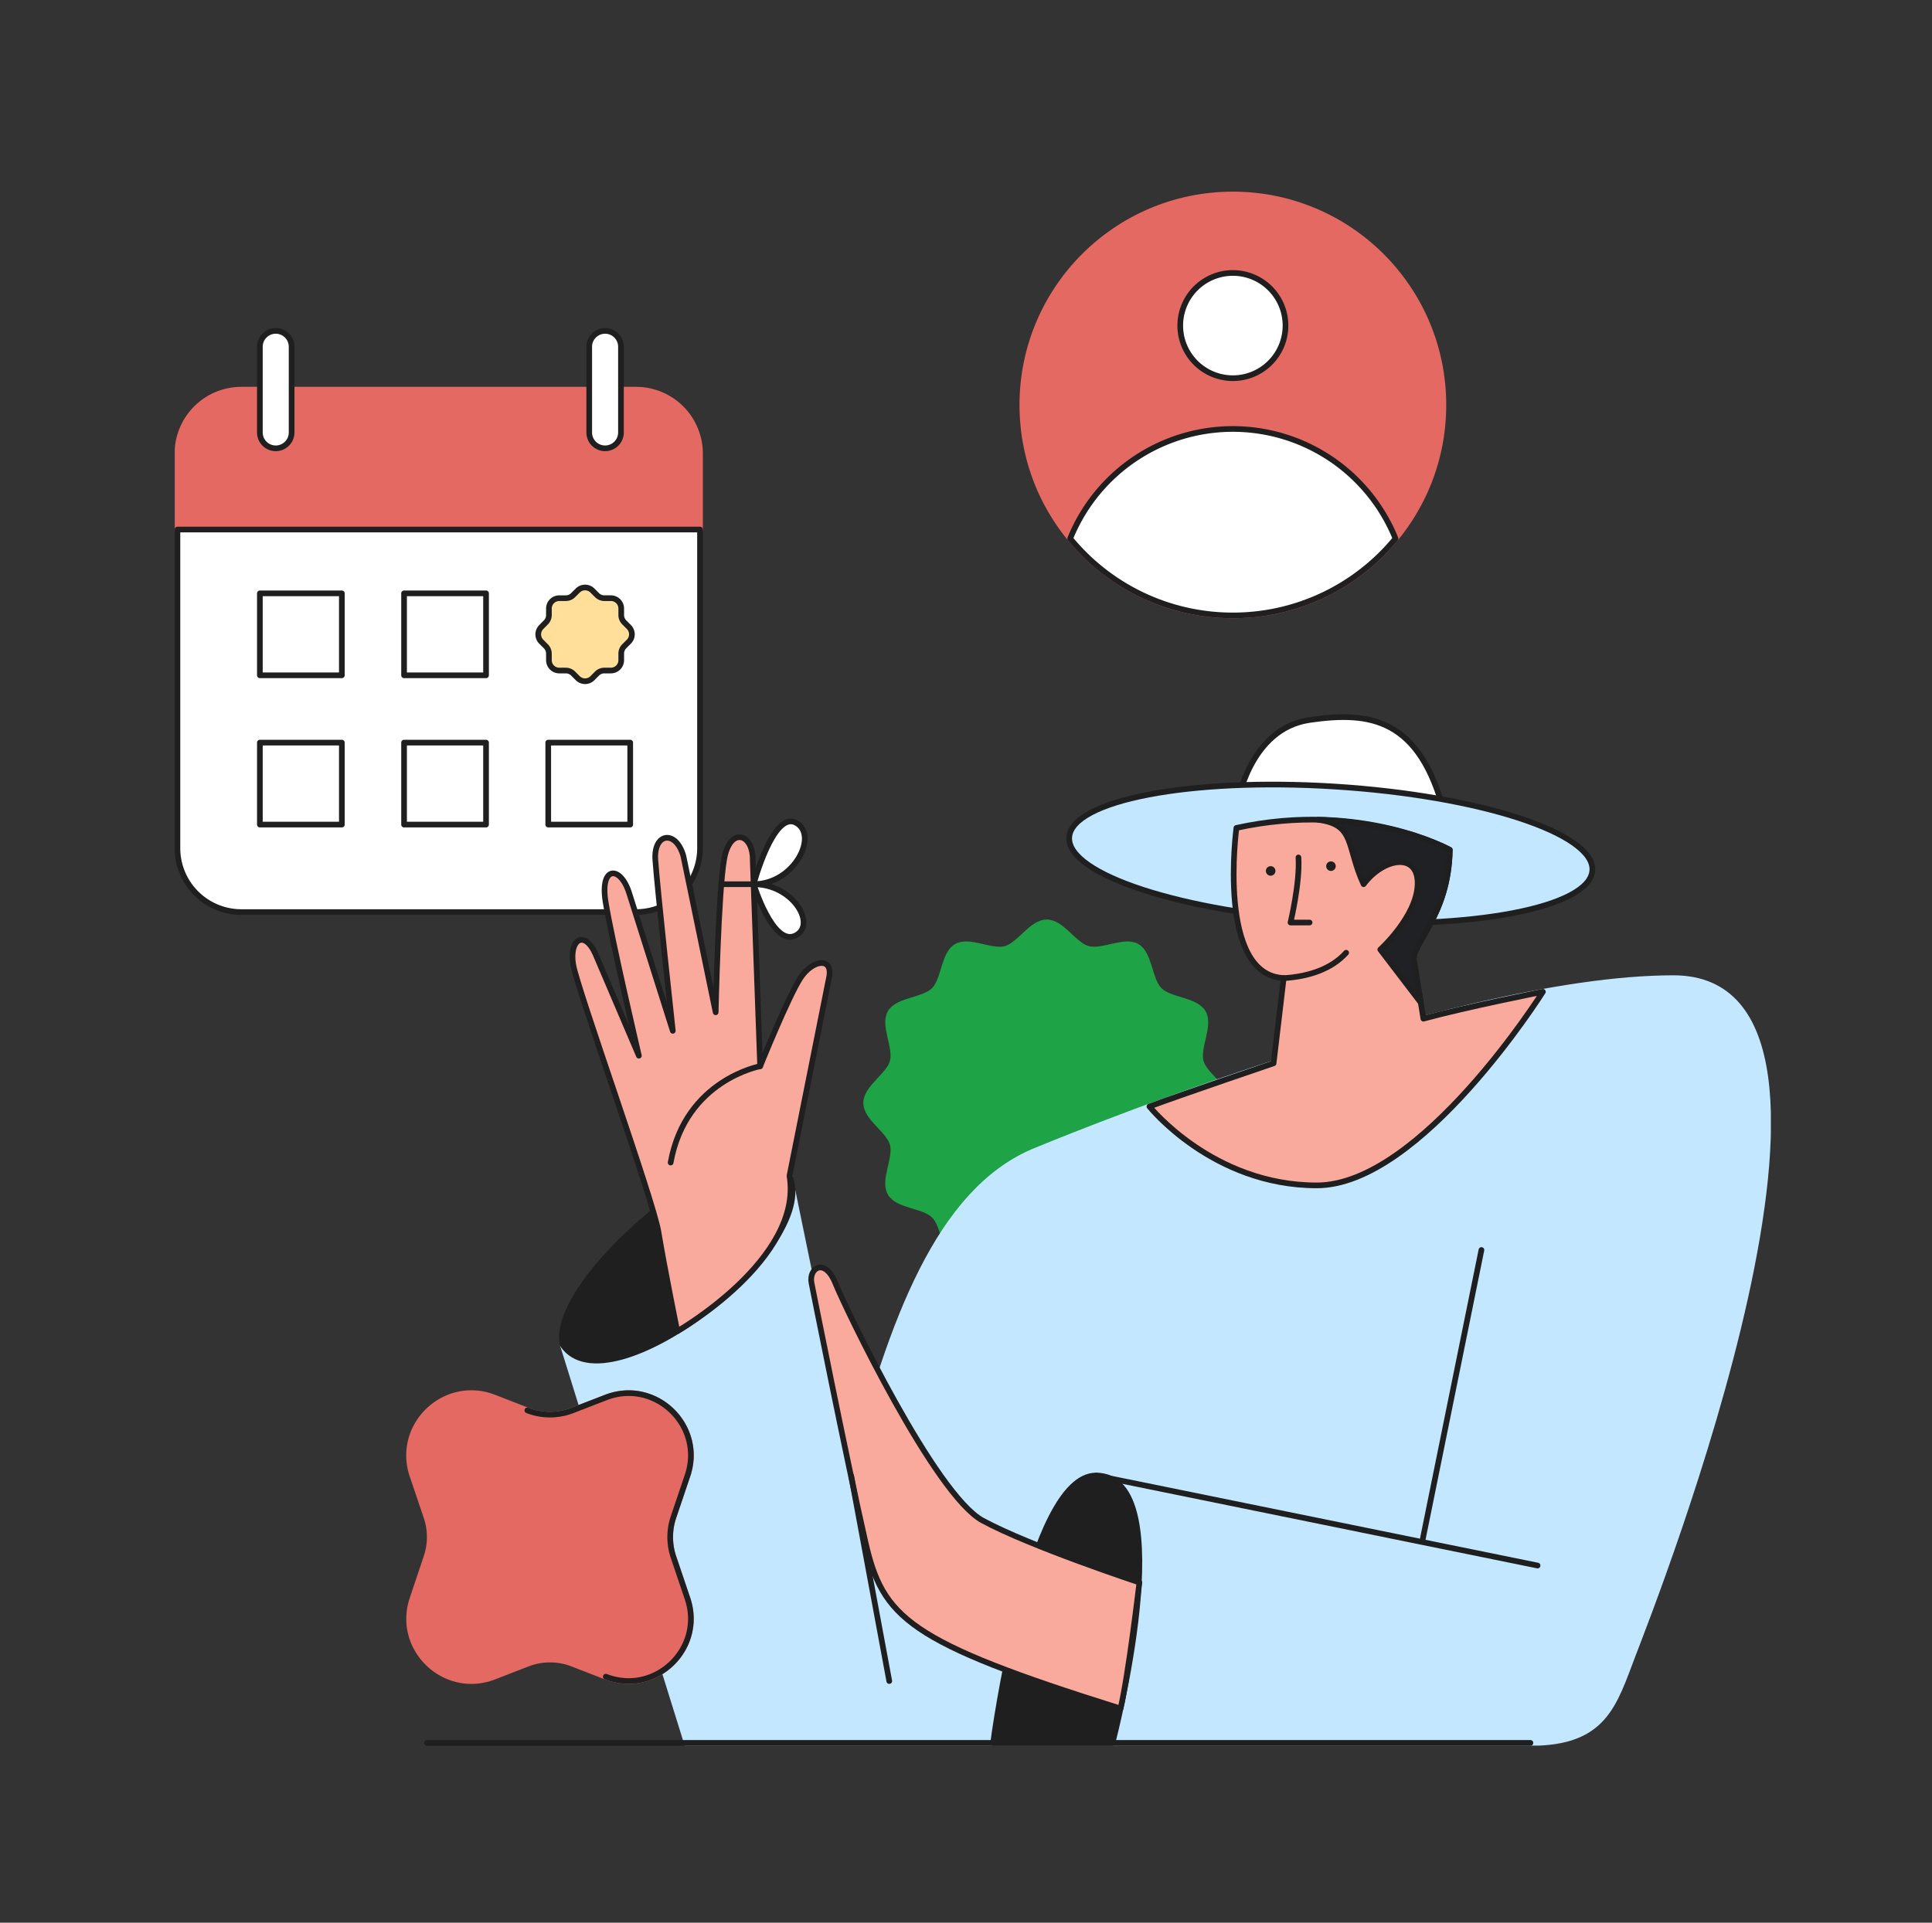
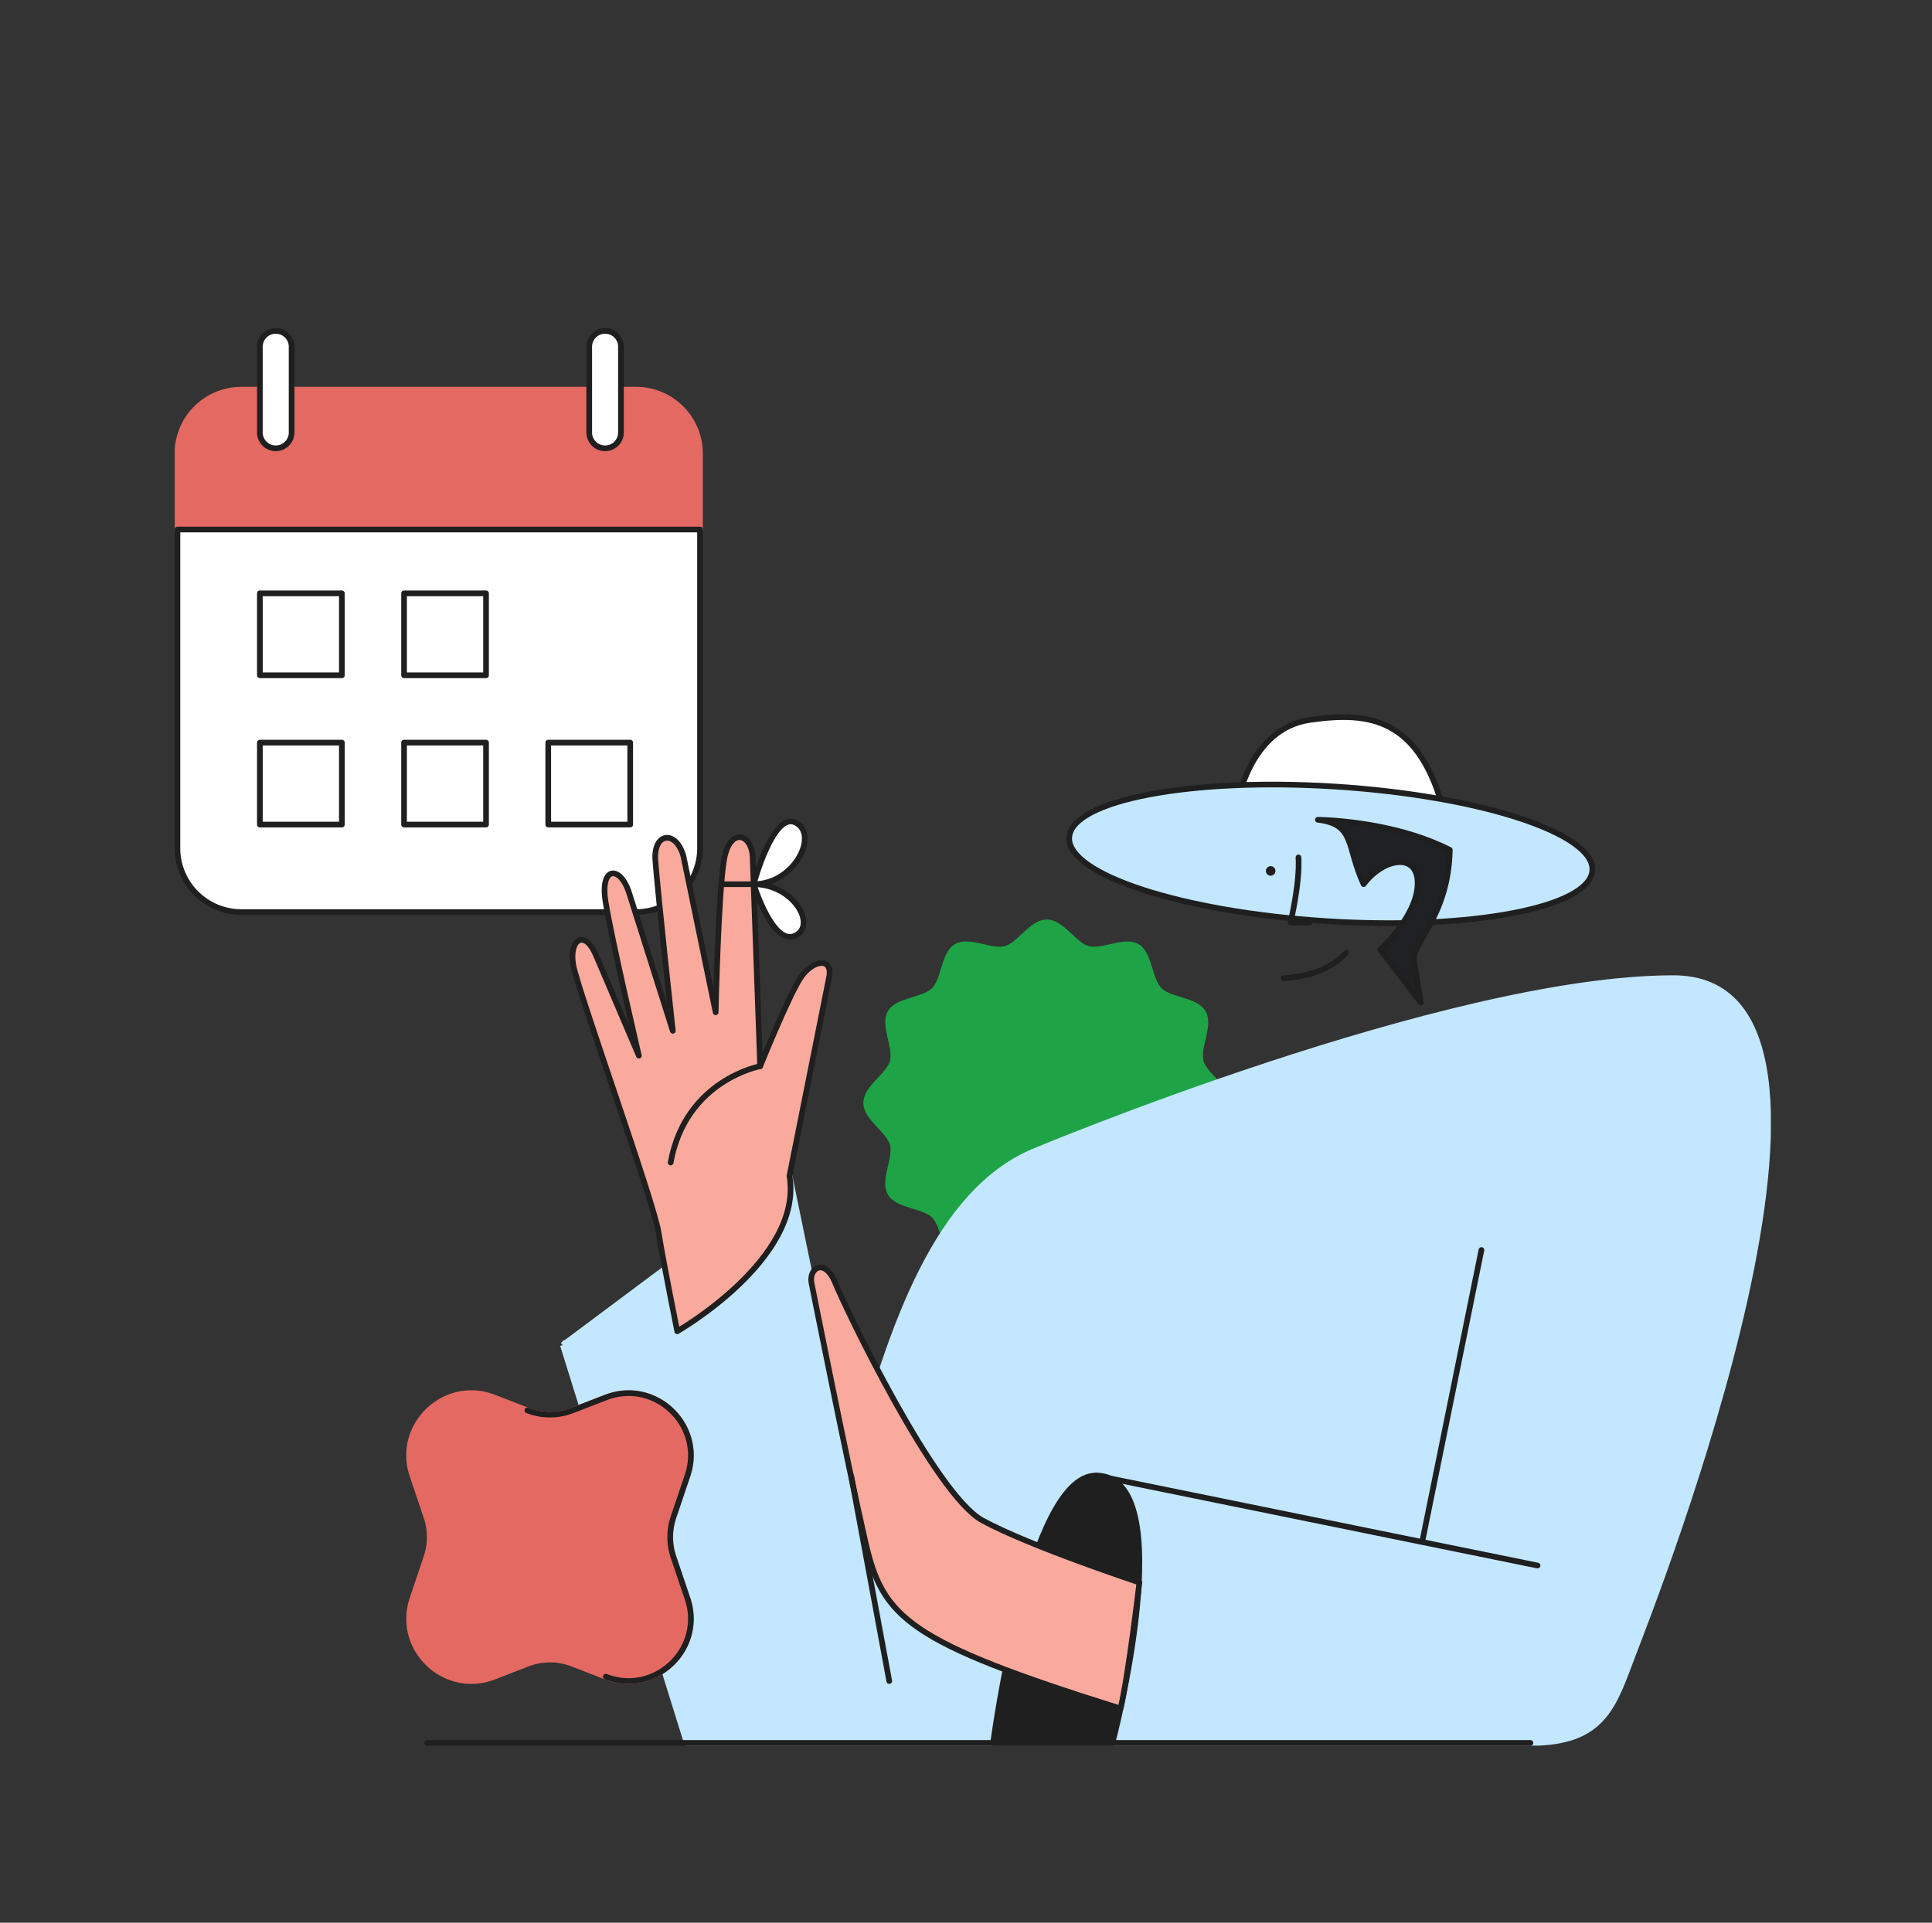
<svg xmlns="http://www.w3.org/2000/svg" width="219" height="218" fill="none">
  <rect width="100%" height="100%" fill="#333333" stroke="none" />
  <g clip-path="url(#a)">
    <path d="M79.35 51.433a7.25 7.25 0 0 0-7.248-7.25H27.36a7.249 7.249 0 0 0-7.247 7.25v8.61h59.236v-8.61Z" fill="#E46962" stroke="#E46962" stroke-width=".643" stroke-linecap="round" stroke-linejoin="round" />
    <path d="M20.113 60.042v36.13a7.247 7.247 0 0 0 7.247 7.242h44.742a7.254 7.254 0 0 0 7.247-7.25V60.042H20.113Z" fill="#fff" stroke="#1F1F1F" stroke-width=".643" stroke-linecap="round" stroke-linejoin="round" />
    <path d="M38.75 67.275h-9.292v9.292h9.292v-9.292ZM55.095 67.275h-9.292v9.292h9.292v-9.292ZM38.75 84.2h-9.292v9.293h9.292V84.2ZM55.095 84.2h-9.292v9.293h9.292V84.2ZM71.437 84.2h-9.292v9.293h9.292V84.2ZM33.055 39.36a1.799 1.799 0 1 0-3.597 0v9.63a1.799 1.799 0 1 0 3.597 0v-9.63ZM70.388 39.36a1.799 1.799 0 1 0-3.597 0v9.63a1.799 1.799 0 1 0 3.597 0v-9.63Z" fill="#fff" stroke="#1F1F1F" stroke-width=".643" stroke-linecap="round" stroke-linejoin="round" />
-     <path d="m70.763 73.274.522-.522a1.177 1.177 0 0 0 0-1.662l-.522-.523a1.174 1.174 0 0 1-.344-.831v-.738a1.175 1.175 0 0 0-1.175-1.175h-.74a1.174 1.174 0 0 1-.83-.345l-.521-.522a1.179 1.179 0 0 0-1.663 0l-.522.522a1.175 1.175 0 0 1-.831.346h-.74a1.175 1.175 0 0 0-1.175 1.174v.738a1.175 1.175 0 0 1-.343.831l-.522.53a1.174 1.174 0 0 0 0 1.663l.522.522a1.175 1.175 0 0 1 .343.832v.738a1.174 1.174 0 0 0 1.175 1.176h.74a1.175 1.175 0 0 1 .831.344l.522.522a1.174 1.174 0 0 0 1.663 0l.52-.522a1.172 1.172 0 0 1 .831-.344h.74a1.174 1.174 0 0 0 1.175-1.176v-.746a1.174 1.174 0 0 1 .344-.832v0Z" fill="#FFDF99" stroke="#1F1F1F" stroke-width=".643" stroke-linecap="round" stroke-linejoin="round" />
    <path d="M140.252 91.184s1.35-8.555 8.193-9.553c6.843-.998 12.522-.243 15.308 10.715l-23.501-1.162Z" fill="#fff" stroke="#1F1F1F" stroke-width=".643" stroke-linecap="round" stroke-linejoin="round" />
    <path d="M180.497 98.688c.267-4.214-12.791-8.47-29.166-9.506-16.374-1.036-29.864 1.54-30.131 5.755-.266 4.214 12.791 8.47 29.166 9.506 16.374 1.036 29.864-1.541 30.131-5.755Z" fill="#C2E7FF" stroke="#1F1F1F" stroke-width=".643" stroke-linecap="round" stroke-linejoin="round" />
    <path d="M139.135 125.043c0 1.725-2.581 3.089-3.006 4.674-.441 1.648 1.1 4.118.264 5.559-.835 1.441-3.762 1.357-4.949 2.544-1.186 1.187-1.083 4.104-2.546 4.951-1.463.848-3.91-.707-5.557-.266-1.591.425-2.957 3.006-4.674 3.006-1.718 0-3.09-2.581-4.675-3.006-1.648-.441-4.117 1.1-5.558.266-1.441-.833-1.358-3.764-2.547-4.951-1.189-1.187-4.116-1.075-4.963-2.538-.848-1.463.705-3.91.266-5.559-.427-1.591-3.006-2.955-3.006-4.674 0-1.72 2.579-3.092 3.006-4.675.439-1.646-1.099-4.115-.266-5.558.833-1.443 3.762-1.358 4.951-2.545 1.189-1.187 1.081-4.103 2.544-4.949 1.464-.845 3.911.705 5.559.264 1.591-.425 2.955-3.006 4.675-3.006 1.719 0 3.091 2.581 4.674 3.006 1.646.441 4.116-1.099 5.559-.264 1.443.835 1.357 3.762 2.544 4.949 1.187 1.187 4.104 1.083 4.949 2.545.846 1.461-.705 3.912-.264 5.558.439 1.577 3.02 2.941 3.02 4.669Z" fill="#1EA446" stroke="#1EA446" stroke-width=".643" stroke-linecap="round" stroke-linejoin="round" />
-     <path d="M139.751 69.78c13.18 0 23.864-10.684 23.864-23.864 0-13.18-10.684-23.864-23.864-23.864-13.18 0-23.865 10.684-23.865 23.864 0 13.18 10.685 23.865 23.865 23.865Z" fill="#E46962" stroke="#E46962" stroke-width=".643" stroke-linecap="round" stroke-linejoin="round" />
-     <path d="M139.751 42.88a5.965 5.965 0 1 0 0-11.93 5.965 5.965 0 0 0 0 11.93ZM139.751 69.779a23.824 23.824 0 0 0 18.436-8.713 19.89 19.89 0 0 0-18.439-12.428 19.892 19.892 0 0 0-18.439 12.428 23.821 23.821 0 0 0 18.442 8.713v0Z" fill="#fff" stroke="#1F1F1F" stroke-width=".643" stroke-linecap="round" stroke-linejoin="round" />
    <path d="m63.803 152.504 14.049 45.119h95.626c8.374 0 9.455-4.323 11.616-9.995 2.16-5.672 30.254-76.723 4.595-76.723-25.659 0-72.667 19.714-72.667 19.714-10.534 4.593-15.938 18.901-20.527 36.738l-7.004-34.033-25.688 19.18Z" fill="#C2E7FF" stroke="#C2E7FF" stroke-width=".643" stroke-miterlimit="10" />
    <path d="M126.103 197.617s7.981-30.315-1.872-30.315c-7.691 0-11.654 30.315-11.654 30.315h13.526Z" fill="#1F1F1F" stroke="#1F1F1F" stroke-width=".643" stroke-linecap="round" stroke-linejoin="round" />
    <path d="m124.233 167.302 50.057 10.205M161.209 174.84l6.717-33.11" stroke="#1F1F1F" stroke-width=".643" stroke-linecap="round" stroke-linejoin="round" />
-     <path d="M130.294 125.461s7.144 8.943 18.966 8.943c11.823 0 25.633-21.95 25.633-21.95s-8.583 1.693-13.544 3.049l-1.063-6.504c-.406-1.98 3.919-5.043 4.053-12.65 0 0-10.04-5.583-24.186-2.477 0 0-2.25 16.704 5.358 17.019l-1.145 9.668s-10.442 3.545-14.072 4.902Z" fill="#F9AA9D" stroke="#1F1F1F" stroke-width=".643" stroke-linecap="round" stroke-linejoin="round" />
-     <path d="M63.804 152.504c-1.89-7.654 22.167-27.344 25.687-19.18 3.52 8.165-20.553 26.714-25.687 19.18Z" fill="#1F1F1F" stroke="#1F1F1F" stroke-width=".643" stroke-linecap="round" stroke-linejoin="round" />
    <path d="m89.491 133.324 4.472-22.419c.54-2.439-1.86-2.132-3.242 0s-4.555 9.987-4.555 9.987l-.841-23.464c0-2.941-2.581-3.721-3.242 0-.66 3.721-.96 17.348-.96 17.348l-3.657-17.708c-.842-3.002-3.386-2.656-3.183.419.203 3.075 1.981 19.391 1.981 19.391l-4.922-15.548c-.96-3.183-3.362-3.242-2.701.9.66 4.142 3.778 17.469 3.778 17.469l-4.922-11.526c-1.26-2.821-3.002-1.626-2.523 1.201.48 2.827 9.07 26.653 9.666 30.314.596 3.66 2.128 11.255 2.128 11.255s14.304-8.192 12.723-17.619Z" fill="#F9AA9D" stroke="#1F1F1F" stroke-width=".643" stroke-linecap="round" stroke-linejoin="round" />
    <path d="M86.166 120.892s-8.465 1.559-10.146 10.925M81.762 100.253h3.664" stroke="#1F1F1F" stroke-width=".643" stroke-linecap="round" stroke-linejoin="round" />
    <path d="M85.426 100.253s2.221-8.347 4.802-6.967c2.582 1.38-.16 6.967-4.802 6.967ZM85.426 100.253s2.168 7.006 4.69 5.847c2.523-1.158-.156-5.847-4.69-5.847Z" fill="#fff" stroke="#1F1F1F" stroke-width=".643" stroke-linecap="round" stroke-linejoin="round" />
    <path d="M91.991 145.484c-.346-1.685 1.498-2.965 2.699 0 1.201 2.966 11.286 23.983 16.688 26.918 5.402 2.934 17.778 7.024 17.778 7.024s-1.22 10.399-2.139 14.293c-24.163-7.568-26.957-10.318-28.919-18.879-2.136-9.32-6.107-29.356-6.107-29.356Z" fill="#F9AA9D" stroke="#1F1F1F" stroke-width=".643" stroke-linecap="round" stroke-linejoin="round" />
    <path d="M149.387 92.95c4.268.513 3.207 3.02 5.182 7.303 2.252-3 6.213-3.658 6.124 0-.09 3.658-4.234 7.41-4.234 7.41l4.59 6.012-.763-4.662c-.406-1.98 3.919-5.043 4.053-12.65-5.339-2.727-11.843-3.278-14.133-3.39-.271-.01-.543-.018-.819-.022Z" fill="#202124" stroke="#1F1F1F" stroke-width=".643" stroke-linecap="round" stroke-linejoin="round" />
    <path d="M145.518 110.905c2.927-.181 5.459-1.082 7.075-2.882M147.186 97.219c.18 2.88-.901 7.381-.901 7.381h2.161" stroke="#1F1F1F" stroke-width=".643" stroke-linecap="round" stroke-linejoin="round" />
-     <path d="M144.035 99.29a.54.54 0 1 0 0-1.082.54.54 0 0 0 0 1.082ZM150.869 98.75a.54.54 0 1 0 0-1.082.54.54 0 0 0 0 1.081Z" fill="#1F1F1F" />
+     <path d="M144.035 99.29a.54.54 0 1 0 0-1.082.54.54 0 0 0 0 1.082ZM150.869 98.75Z" fill="#1F1F1F" />
    <path d="m68.67 158.455-3.771 1.459a7.071 7.071 0 0 1-5.122 0l-3.764-1.461c-5.593-2.173-11.178 3.17-9.261 8.855l1.589 4.709a7.058 7.058 0 0 1 0 4.522l-1.581 4.715c-1.919 5.691 3.668 11.026 9.262 8.855l3.764-1.461a7.07 7.07 0 0 1 5.121 0l3.762 1.461c5.593 2.171 11.178-3.17 9.262-8.855l-1.59-4.709a7.086 7.086 0 0 1 0-4.522l1.59-4.709c1.918-5.689-3.669-11.032-9.262-8.859Z" fill="#E46962" stroke="#E46962" stroke-width=".643" stroke-miterlimit="10" />
    <path d="m96.491 167.363 4.311 23.239M68.67 190.105c5.593 2.171 11.178-3.17 9.261-8.855l-1.59-4.709a7.087 7.087 0 0 1 0-4.522l1.59-4.709c1.919-5.691-3.668-11.028-9.262-8.855l-3.77 1.459a7.071 7.071 0 0 1-5.121 0M48.408 197.617H173.48" stroke="#1F1F1F" stroke-width=".643" stroke-linecap="round" stroke-linejoin="round" />
  </g>
  <defs>
    <clipPath id="a">
      <path fill="#fff" transform="translate(19.808 21.747)" d="M0 0h180.925v176.175H0z" />
    </clipPath>
  </defs>
</svg>